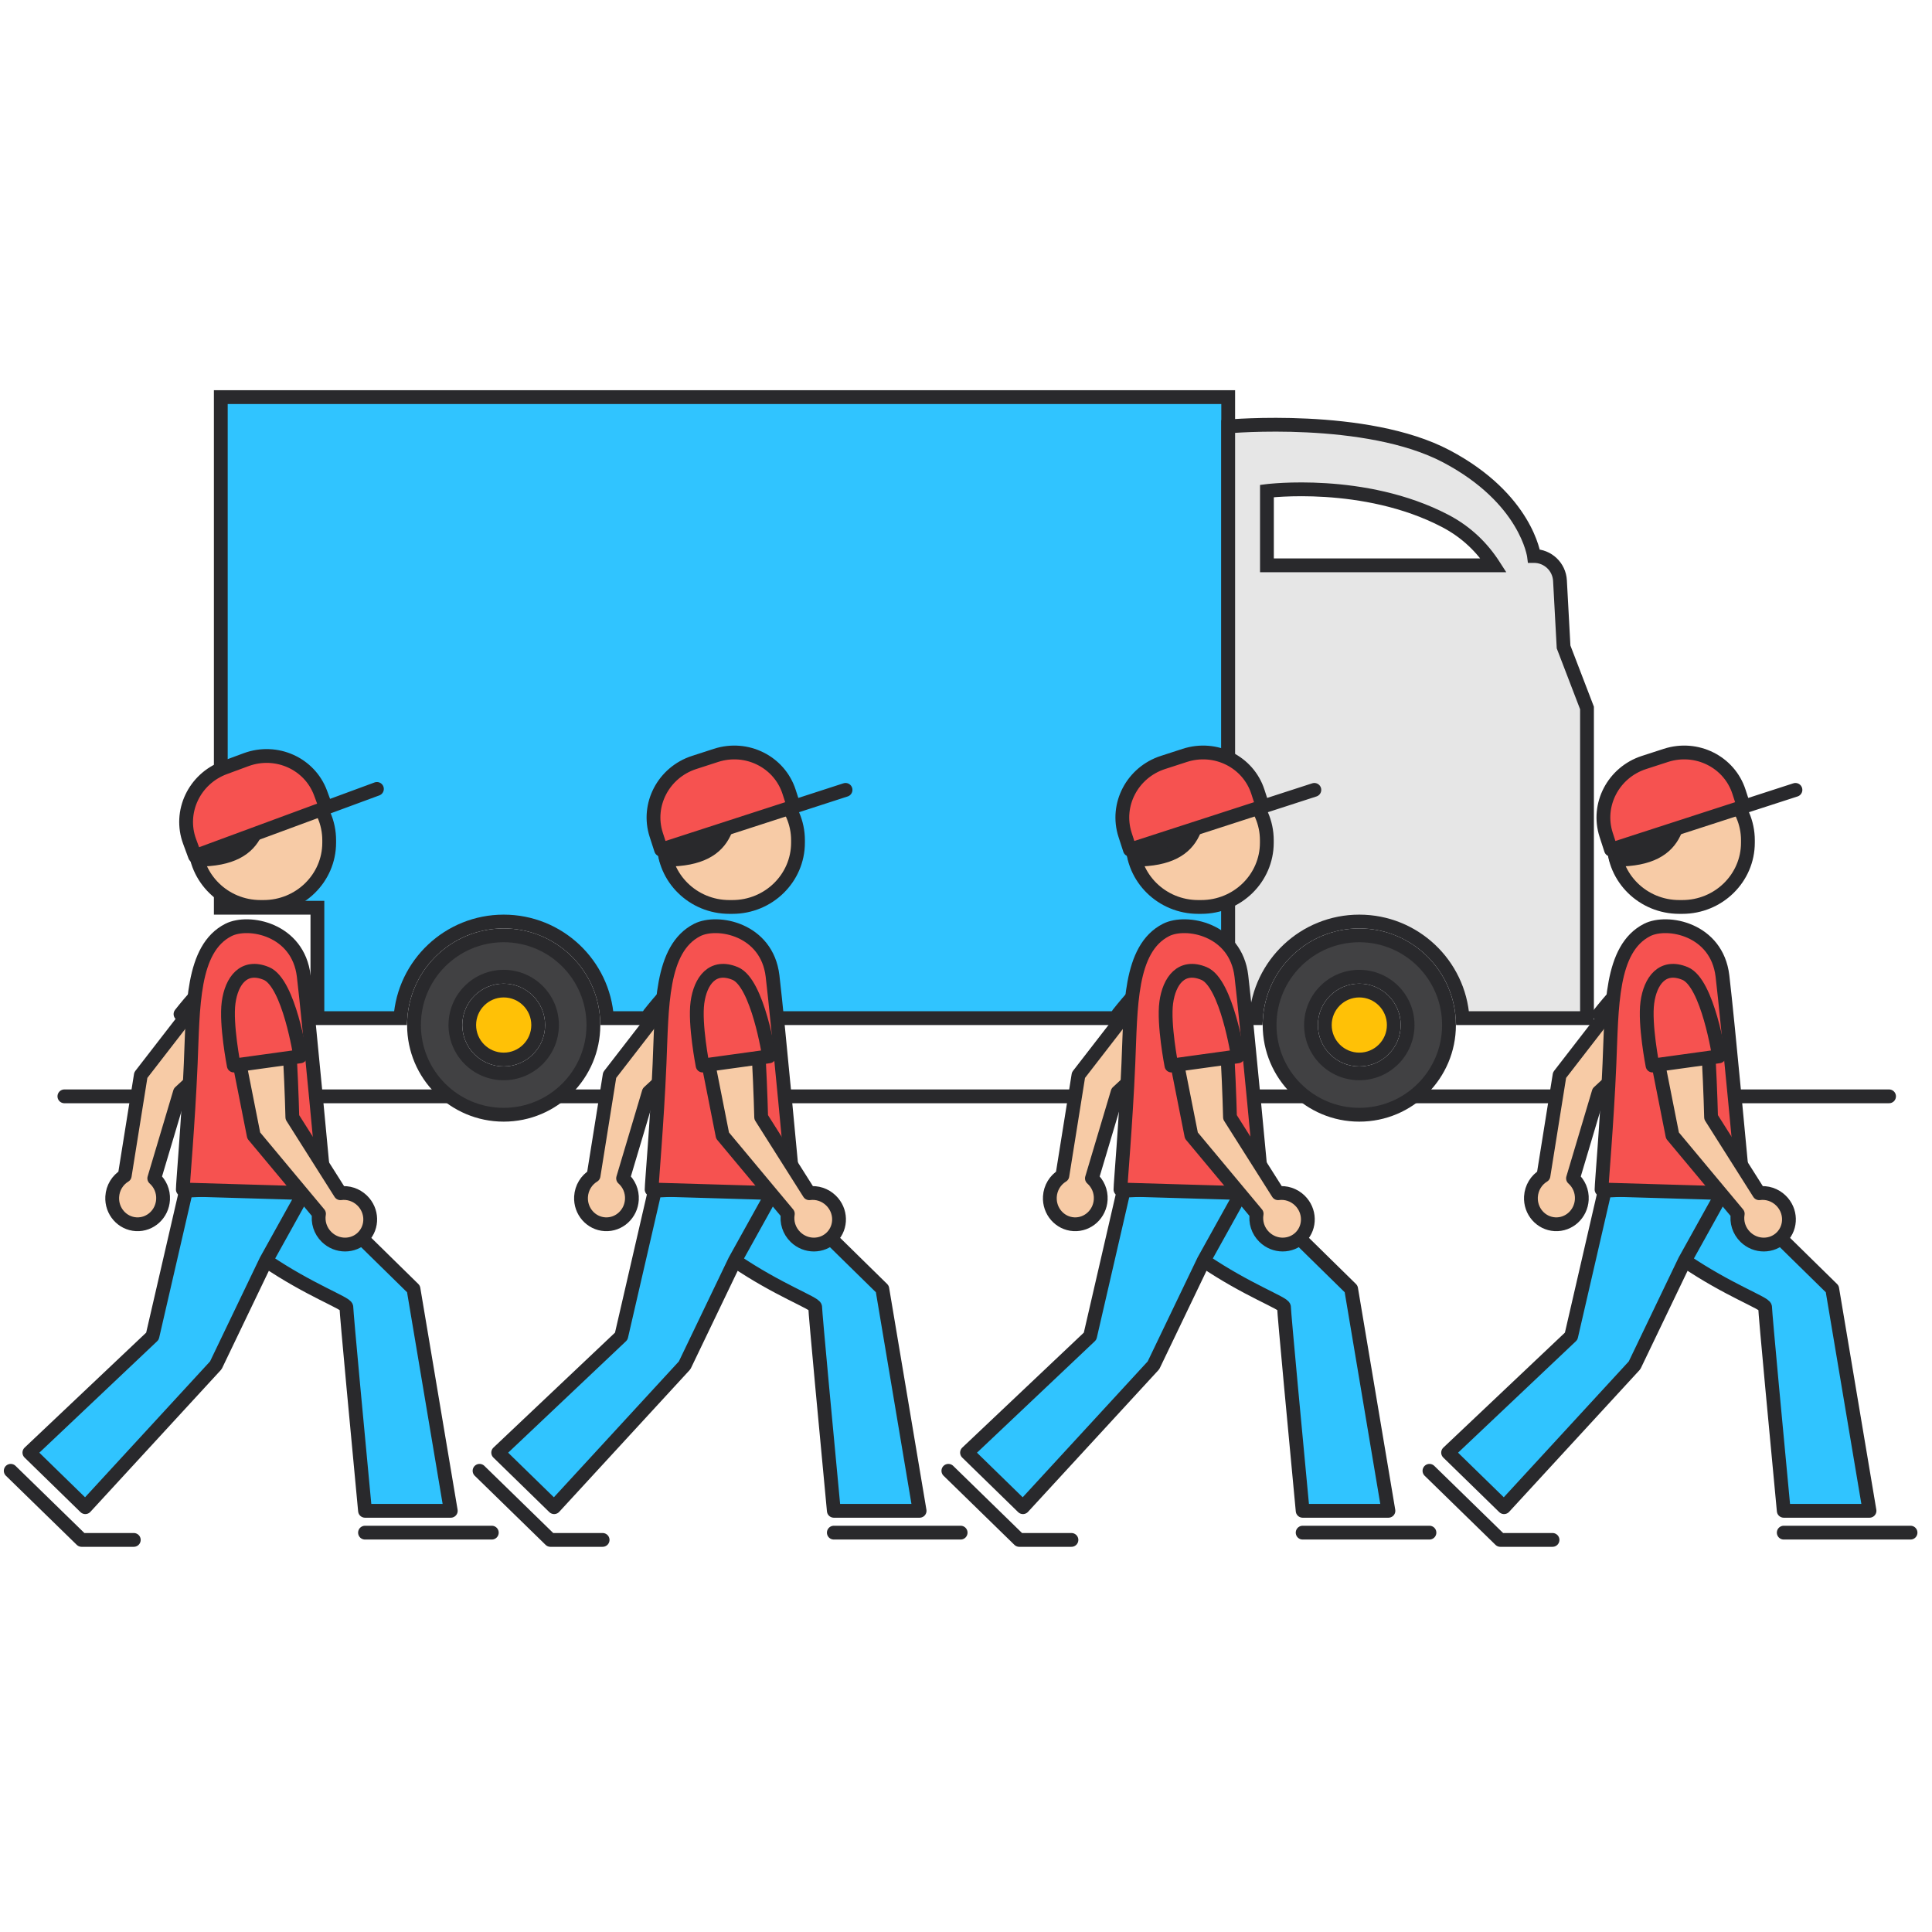
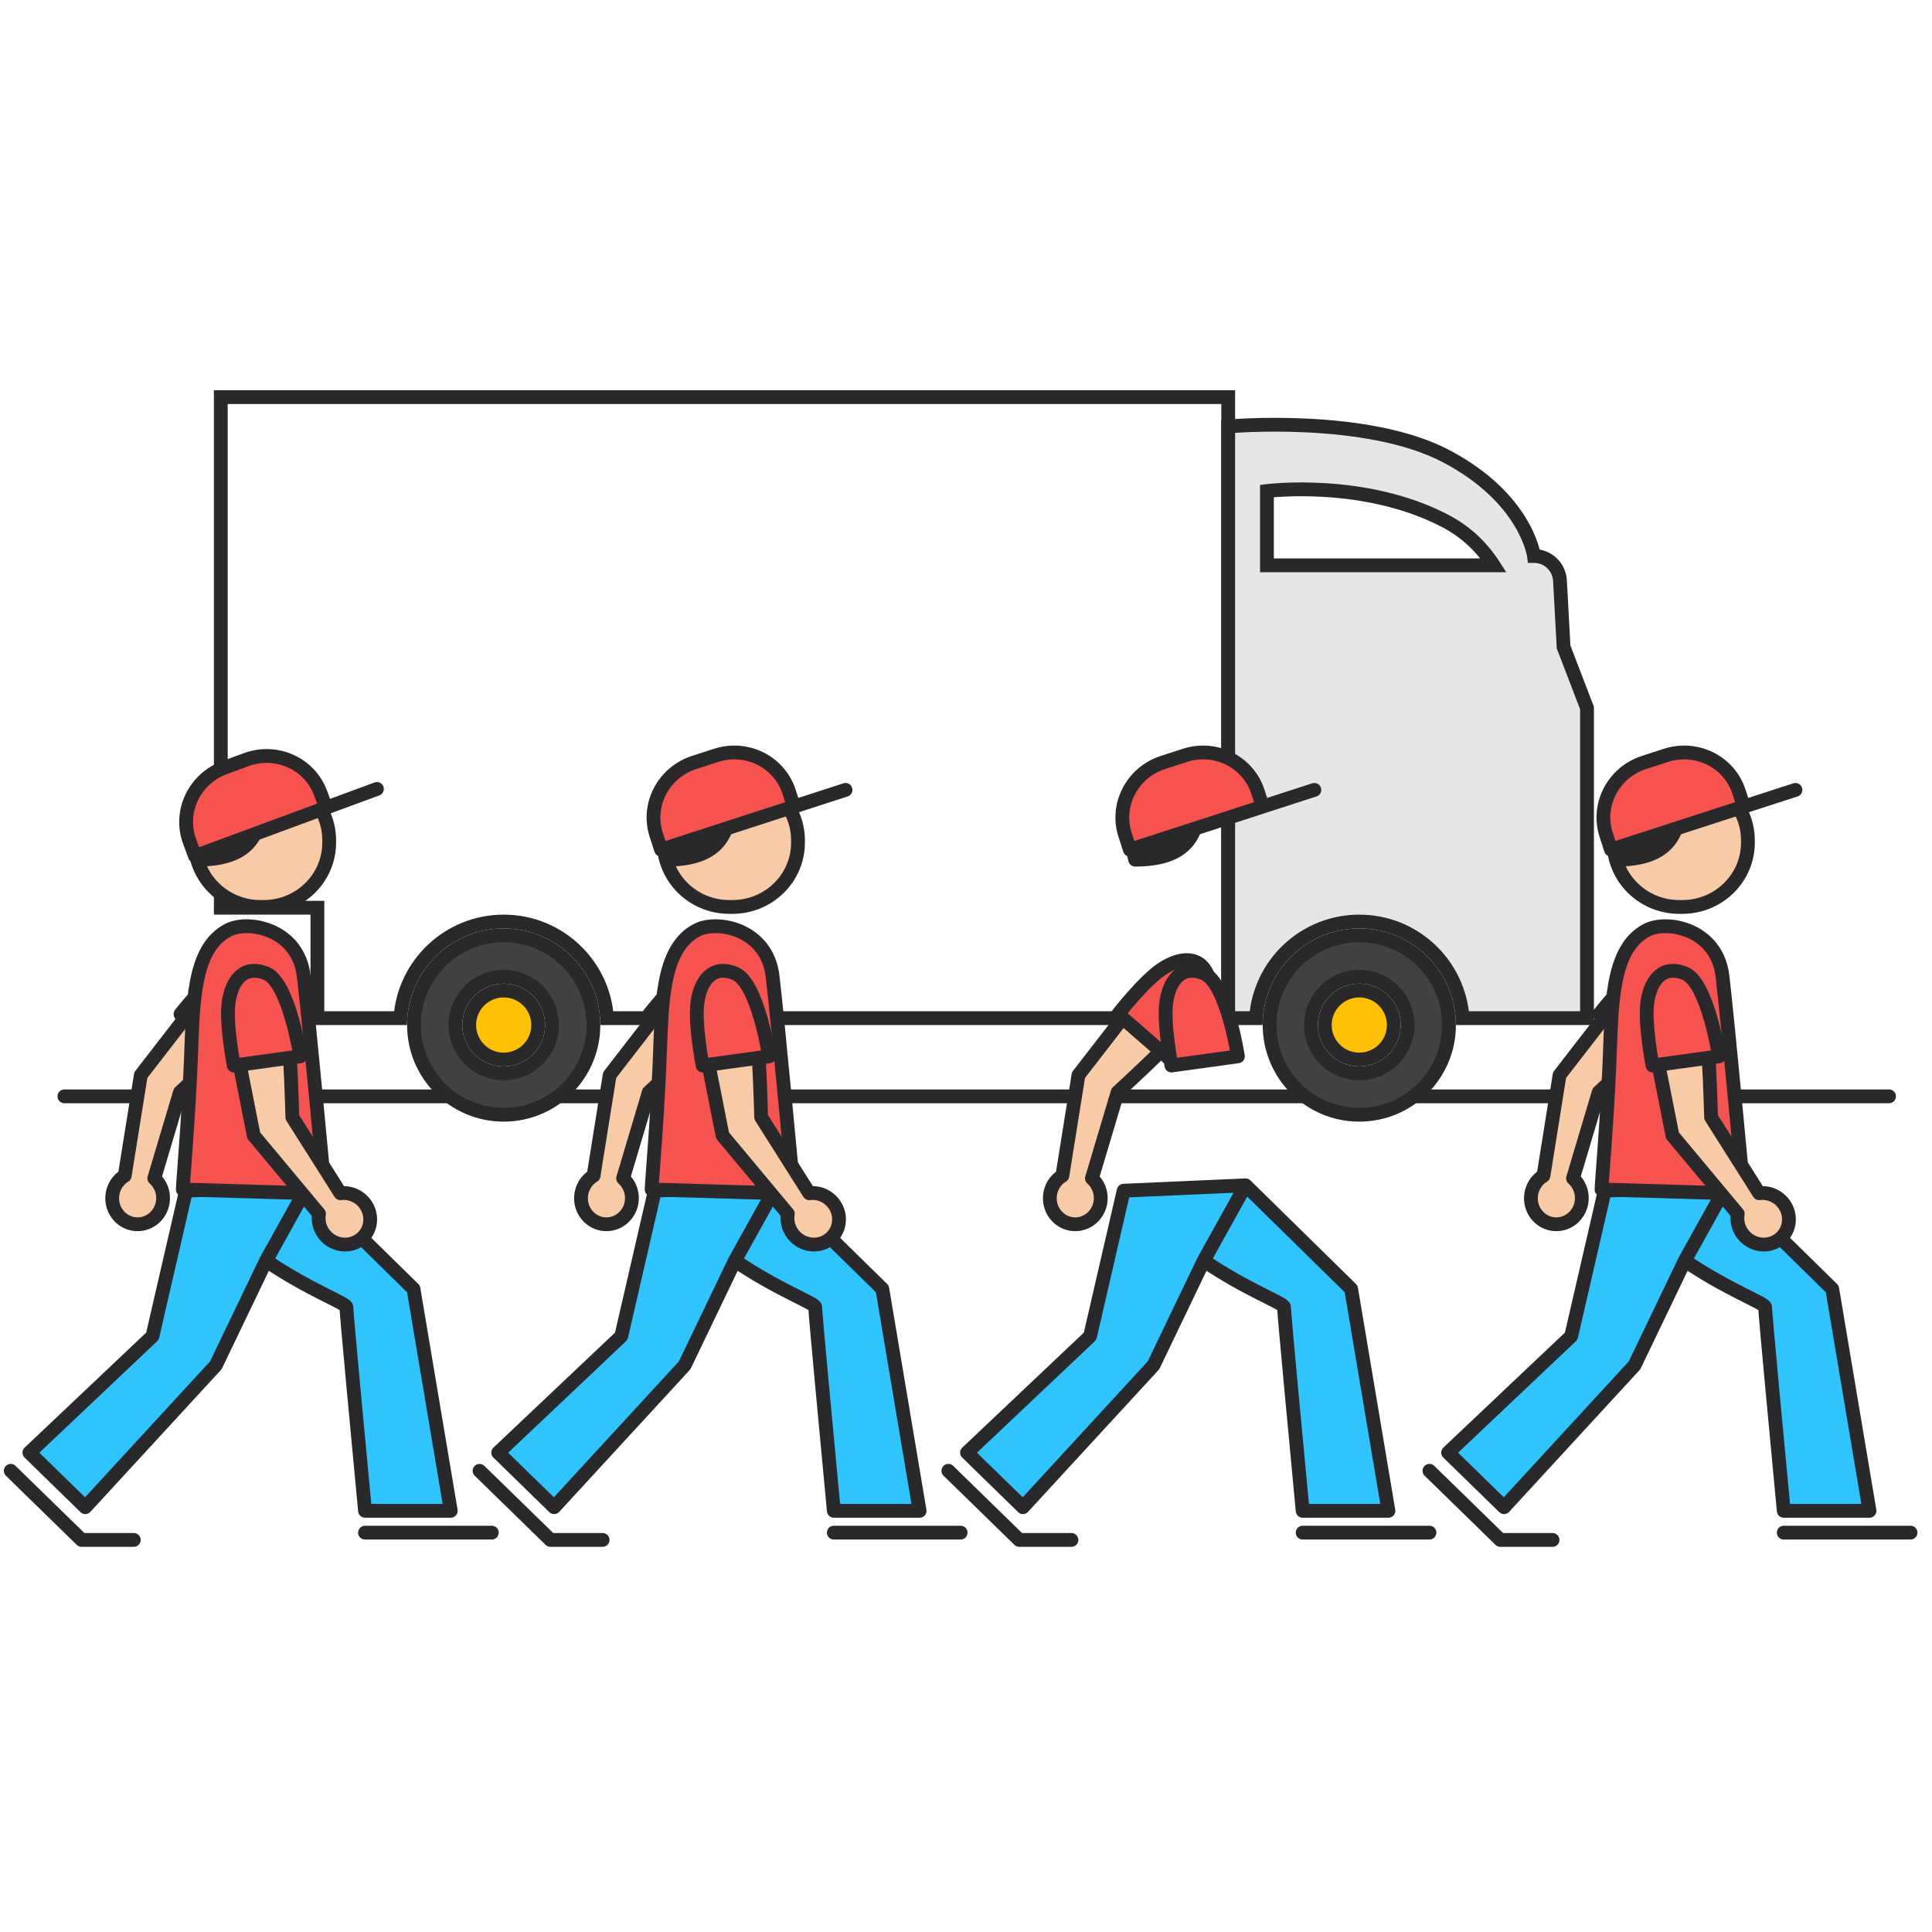
<svg xmlns="http://www.w3.org/2000/svg" width="140" height="140" viewBox="0 0 140 140" fill="none">
  <path d="M4.666 79.445H136.888" stroke="#29292C" stroke-linecap="round" />
  <path fill-rule="evenodd" clip-rule="evenodd" d="M36.5 80.778C40.09 80.778 43 77.868 43 74.278C43 70.688 40.09 67.778 36.5 67.778C32.91 67.778 30 70.688 30 74.278C30 77.868 32.91 80.778 36.5 80.778ZM36.5 77.778C38.433 77.778 40 76.211 40 74.278C40 72.345 38.433 70.778 36.5 70.778C34.567 70.778 33 72.345 33 74.278C33 76.211 34.567 77.778 36.5 77.778Z" fill="#414143" />
  <path d="M42.5 74.278C42.5 77.591 39.814 80.278 36.5 80.278V81.278C40.366 81.278 43.5 78.144 43.5 74.278H42.5ZM36.5 68.278C39.814 68.278 42.5 70.964 42.5 74.278H43.5C43.5 70.412 40.366 67.278 36.5 67.278V68.278ZM30.5 74.278C30.5 70.964 33.186 68.278 36.5 68.278V67.278C32.634 67.278 29.5 70.412 29.5 74.278H30.5ZM36.5 80.278C33.186 80.278 30.5 77.591 30.5 74.278H29.5C29.5 78.144 32.634 81.278 36.5 81.278V80.278ZM39.5 74.278C39.5 75.935 38.157 77.278 36.5 77.278V78.278C38.709 78.278 40.5 76.487 40.5 74.278H39.5ZM36.5 71.278C38.157 71.278 39.5 72.621 39.5 74.278H40.5C40.5 72.069 38.709 70.278 36.5 70.278V71.278ZM33.5 74.278C33.5 72.621 34.843 71.278 36.5 71.278V70.278C34.291 70.278 32.5 72.069 32.5 74.278H33.5ZM36.5 77.278C34.843 77.278 33.5 75.935 33.5 74.278H32.5C32.5 76.487 34.291 78.278 36.5 78.278V77.278Z" fill="#29292C" />
  <ellipse cx="36.5" cy="74.278" rx="2.5" ry="2.5" fill="#FFC106" stroke="#29292C" />
  <path fill-rule="evenodd" clip-rule="evenodd" d="M98.5 80.778C102.09 80.778 105 77.868 105 74.278C105 70.688 102.09 67.778 98.5 67.778C94.91 67.778 92 70.688 92 74.278C92 77.868 94.91 80.778 98.5 80.778ZM98.5 77.778C100.433 77.778 102 76.211 102 74.278C102 72.345 100.433 70.778 98.5 70.778C96.567 70.778 95 72.345 95 74.278C95 76.211 96.567 77.778 98.5 77.778Z" fill="#414143" />
  <path d="M104.5 74.278C104.5 77.591 101.814 80.278 98.5 80.278V81.278C102.366 81.278 105.5 78.144 105.5 74.278H104.5ZM98.5 68.278C101.814 68.278 104.5 70.964 104.5 74.278H105.5C105.5 70.412 102.366 67.278 98.5 67.278V68.278ZM92.5 74.278C92.5 70.964 95.186 68.278 98.5 68.278V67.278C94.634 67.278 91.5 70.412 91.5 74.278H92.5ZM98.5 80.278C95.186 80.278 92.5 77.591 92.5 74.278H91.5C91.5 78.144 94.634 81.278 98.5 81.278V80.278ZM101.5 74.278C101.5 75.935 100.157 77.278 98.5 77.278V78.278C100.709 78.278 102.5 76.487 102.5 74.278H101.5ZM98.5 71.278C100.157 71.278 101.5 72.621 101.5 74.278H102.5C102.5 72.069 100.709 70.278 98.5 70.278V71.278ZM95.5 74.278C95.5 72.621 96.843 71.278 98.5 71.278V70.278C96.291 70.278 94.5 72.069 94.5 74.278H95.5ZM98.5 77.278C96.843 77.278 95.5 75.935 95.5 74.278H94.5C94.5 76.487 96.291 78.278 98.5 78.278V77.278Z" fill="#29292C" />
  <ellipse cx="98.5" cy="74.278" rx="2.5" ry="2.5" fill="#FFC106" stroke="#29292C" />
-   <path fill-rule="evenodd" clip-rule="evenodd" d="M23 28.778H16V65.778H23V73.778H29.016C29.273 69.869 32.526 66.778 36.5 66.778C40.474 66.778 43.726 69.869 43.983 73.778H89V65.778H89V28.778H89H23Z" fill="#30C4FF" />
  <path d="M16 28.778V28.278H15.5V28.778H16ZM16 65.778H15.5V66.278H16V65.778ZM23 65.778H23.5V65.278H23V65.778ZM23 73.778H22.5V74.278H23V73.778ZM29.016 73.778V74.278H29.484L29.515 73.811L29.016 73.778ZM43.983 73.778L43.484 73.811L43.515 74.278H43.983V73.778ZM89 73.778V74.278H89.5V73.778H89ZM89 65.778V65.278H88.5V65.778H89ZM89 65.778V66.278H89.5V65.778H89ZM89 28.778H89.5V28.278H89V28.778ZM16 29.278H23V28.278H16V29.278ZM16.5 65.778V28.778H15.5V65.778H16.5ZM23 65.278H16V66.278H23V65.278ZM22.5 65.778V73.778H23.5V65.778H22.5ZM23 74.278H29.016V73.278H23V74.278ZM29.515 73.811C29.755 70.163 32.791 67.278 36.5 67.278V66.278C32.261 66.278 28.792 69.575 28.517 73.745L29.515 73.811ZM36.5 67.278C40.209 67.278 43.244 70.163 43.484 73.811L44.482 73.745C44.208 69.575 40.739 66.278 36.5 66.278V67.278ZM43.983 74.278H89V73.278H43.983V74.278ZM89.5 73.778V65.778H88.5V73.778H89.5ZM89 65.278H89V66.278H89V65.278ZM88.5 28.778V65.778H89.5V28.778H88.5ZM89 29.278H89V28.278H89V29.278ZM89 28.278H23V29.278H89V28.278Z" fill="#29292C" />
  <path fill-rule="evenodd" clip-rule="evenodd" d="M89 30.902C89 30.902 99.007 29.999 104.814 33.068C110.622 36.137 111.158 40.289 111.158 40.289C112.16 40.289 112.988 41.073 113.042 42.074L113.302 46.879L115 51.302V73.778H105.984C105.726 69.869 102.474 66.778 98.5 66.778C94.526 66.778 91.274 69.869 91.016 73.778H89V30.902ZM91.807 35.582C91.807 35.582 98.853 34.679 104.724 37.748C106.311 38.578 107.435 39.728 108.232 40.965H91.807V35.582Z" fill="#E6E6E6" />
  <path d="M104.814 33.068L104.581 33.51L104.814 33.068ZM89 30.902L88.955 30.404L88.5 30.445V30.902H89ZM111.158 40.289L110.662 40.353L110.718 40.789H111.158V40.289ZM113.042 42.074L113.541 42.047L113.042 42.074ZM113.302 46.879L112.803 46.906L112.807 46.984L112.836 47.058L113.302 46.879ZM115 51.302H115.5V51.209L115.467 51.123L115 51.302ZM115 73.778V74.278H115.5V73.778H115ZM105.984 73.778L105.485 73.811L105.515 74.278H105.984V73.778ZM91.016 73.778V74.278H91.485L91.515 73.811L91.016 73.778ZM89 73.778H88.5V74.278H89V73.778ZM104.724 37.748L104.956 37.305L104.724 37.748ZM91.807 35.582L91.743 35.086L91.307 35.142V35.582H91.807ZM108.232 40.965V41.465H109.149L108.653 40.694L108.232 40.965ZM91.807 40.965H91.307V41.465H91.807V40.965ZM105.048 32.626C102.043 31.038 97.997 30.493 94.754 30.335C93.123 30.255 91.676 30.272 90.636 30.309C90.117 30.327 89.698 30.351 89.409 30.37C89.264 30.379 89.151 30.388 89.075 30.394C89.036 30.397 89.007 30.399 88.987 30.401C88.977 30.402 88.969 30.402 88.964 30.403C88.961 30.403 88.959 30.403 88.958 30.403C88.957 30.404 88.956 30.404 88.956 30.404C88.956 30.404 88.956 30.404 88.955 30.404C88.955 30.404 88.955 30.404 89 30.902C89.045 31.4 89.045 31.4 89.045 31.4C89.045 31.4 89.045 31.4 89.045 31.4C89.045 31.4 89.046 31.4 89.046 31.399C89.047 31.399 89.049 31.399 89.051 31.399C89.055 31.399 89.062 31.398 89.071 31.397C89.089 31.396 89.117 31.394 89.153 31.391C89.226 31.385 89.334 31.377 89.474 31.368C89.755 31.349 90.163 31.326 90.672 31.308C91.691 31.272 93.108 31.255 94.705 31.333C97.917 31.491 101.778 32.029 104.581 33.51L105.048 32.626ZM111.158 40.289C111.654 40.225 111.654 40.225 111.654 40.224C111.654 40.224 111.654 40.224 111.654 40.224C111.654 40.223 111.654 40.223 111.654 40.222C111.653 40.221 111.653 40.219 111.653 40.217C111.652 40.214 111.652 40.209 111.651 40.203C111.649 40.192 111.647 40.176 111.643 40.157C111.637 40.119 111.627 40.066 111.612 39.998C111.583 39.864 111.535 39.674 111.459 39.439C111.308 38.969 111.044 38.318 110.592 37.571C109.686 36.072 108.033 34.203 105.048 32.626L104.581 33.51C107.403 35.002 108.923 36.743 109.736 38.088C110.144 38.763 110.377 39.342 110.508 39.746C110.573 39.948 110.612 40.106 110.635 40.211C110.647 40.263 110.654 40.302 110.658 40.326C110.66 40.338 110.661 40.347 110.662 40.351C110.662 40.354 110.662 40.355 110.662 40.355C110.662 40.355 110.662 40.355 110.662 40.355C110.662 40.355 110.662 40.355 110.662 40.354C110.662 40.354 110.662 40.354 110.662 40.354C110.662 40.353 110.662 40.353 111.158 40.289ZM113.541 42.047C113.472 40.781 112.426 39.789 111.158 39.789V40.789C111.895 40.789 112.503 41.365 112.543 42.101L113.541 42.047ZM113.802 46.852L113.541 42.047L112.543 42.101L112.803 46.906L113.802 46.852ZM115.467 51.123L113.769 46.7L112.836 47.058L114.533 51.481L115.467 51.123ZM115.5 73.778V51.302H114.5V73.778H115.5ZM105.984 74.278H115V73.278H105.984V74.278ZM98.5 67.278C102.209 67.278 105.245 70.163 105.485 73.811L106.483 73.745C106.208 69.575 102.739 66.278 98.5 66.278V67.278ZM91.515 73.811C91.755 70.163 94.791 67.278 98.5 67.278V66.278C94.261 66.278 90.792 69.575 90.517 73.745L91.515 73.811ZM89 74.278H91.016V73.278H89V74.278ZM88.5 30.902V73.778H89.5V30.902H88.5ZM104.956 37.305C101.934 35.726 98.628 35.175 96.095 35.015C94.826 34.935 93.742 34.952 92.975 34.989C92.591 35.008 92.286 35.032 92.076 35.051C91.97 35.061 91.888 35.069 91.832 35.075C91.805 35.079 91.783 35.081 91.768 35.083C91.76 35.084 91.755 35.084 91.751 35.085C91.749 35.085 91.747 35.086 91.746 35.086C91.745 35.086 91.745 35.086 91.744 35.086C91.744 35.086 91.744 35.086 91.744 35.086C91.743 35.086 91.743 35.086 91.807 35.582C91.87 36.078 91.87 36.078 91.87 36.078C91.87 36.078 91.87 36.078 91.87 36.078C91.87 36.078 91.87 36.078 91.871 36.078C91.871 36.078 91.872 36.078 91.873 36.077C91.876 36.077 91.88 36.077 91.887 36.076C91.899 36.074 91.917 36.072 91.942 36.069C91.992 36.064 92.068 36.056 92.167 36.047C92.364 36.029 92.655 36.006 93.024 35.988C93.761 35.952 94.806 35.935 96.032 36.013C98.49 36.169 101.642 36.702 104.492 38.192L104.956 37.305ZM108.653 40.694C107.815 39.394 106.628 38.18 104.956 37.305L104.492 38.192C105.993 38.976 107.056 40.062 107.812 41.236L108.653 40.694ZM91.807 41.465H108.232V40.465H91.807V41.465ZM91.307 35.582V40.965H92.307V35.582H91.307Z" fill="#29292C" />
  <path d="M10.205 77.905L12.481 74.964L14.221 72.715L17.151 75.224C15.673 76.691 14.136 78.141 13.04 79.145L11.179 85.388C11.598 85.758 11.85 86.316 11.816 86.926C11.758 87.97 10.887 88.769 9.869 88.713C8.852 88.656 8.074 87.765 8.132 86.722C8.168 86.067 8.525 85.508 9.038 85.196L10.205 77.905Z" fill="#F7CBA6" stroke="#29292C" stroke-linecap="round" stroke-linejoin="round" />
  <path d="M16.276 70.203C17.596 69.334 19.098 69.195 19.66 70.886C20.221 72.578 16.747 76.68 16.747 76.68L13.08 73.486C13.08 73.486 14.955 71.071 16.276 70.203Z" fill="#F65250" stroke="#29292C" stroke-linecap="round" stroke-linejoin="round" />
  <path d="M26.45 109.479C26 104.734 25.099 95.139 25.099 94.717C25.099 94.433 22.392 93.471 19.28 91.352L15.64 98.935L6.182 109.216L2.129 105.262L11.046 96.826L13.479 86.282L22.314 85.892L29.963 93.399L32.665 109.479H26.45Z" fill="#30C4FF" />
  <path d="M22.314 85.892L29.963 93.399L32.665 109.479H26.45C26 104.734 25.099 95.139 25.099 94.717C25.099 94.433 22.392 93.471 19.28 91.352M22.314 85.892L13.479 86.282L11.046 96.826L2.129 105.262L6.182 109.216L15.64 98.935L19.28 91.352M22.314 85.892L19.28 91.352M0.777 106.58L5.912 111.588H9.695M26.45 111.061H35.638" stroke="#29292C" stroke-linecap="round" stroke-linejoin="round" />
  <path d="M22.01 70.726C21.605 67.323 18.013 66.643 16.55 67.389C13.882 68.749 13.996 72.984 13.82 77.095C13.632 81.48 13.248 85.726 13.248 86.195L23.561 86.499C23.499 85.975 22.415 74.129 22.01 70.726Z" fill="#F65250" stroke="#29292C" stroke-linecap="round" stroke-linejoin="round" />
  <path d="M18.387 82.283L17.665 78.635L17.113 75.846L20.929 75.285C21.064 77.363 21.147 79.475 21.184 80.96L24.667 86.466C25.221 86.392 25.808 86.569 26.246 86.996C26.994 87.725 27.024 88.908 26.313 89.638C25.602 90.368 24.419 90.368 23.67 89.639C23.2 89.181 23.014 88.544 23.116 87.953L18.387 82.283Z" fill="#F7CBA6" stroke="#29292C" stroke-linecap="round" stroke-linejoin="round" />
  <path d="M16.566 72.646C16.779 71.08 17.661 69.856 19.305 70.544C20.949 71.233 21.758 76.546 21.758 76.546L16.941 77.212C16.941 77.212 16.354 74.212 16.566 72.646Z" fill="#F65250" stroke="#29292C" stroke-linecap="round" stroke-linejoin="round" />
  <path d="M14.125 60.89C14.125 58.317 16.253 56.231 18.879 56.231H19.1C21.725 56.231 23.854 58.317 23.854 60.89V61.062C23.854 63.635 21.725 65.721 19.1 65.721H18.879C16.253 65.721 14.125 63.635 14.125 61.062V60.89Z" fill="#F7CBA6" stroke="#29292C" stroke-linejoin="round" />
  <path d="M14.125 60.976C14.125 58.356 16.303 56.231 18.989 56.231C18.989 59.131 19.259 62.294 14.315 62.294C14.191 61.876 14.125 61.434 14.125 60.976Z" fill="#29292C" stroke="#29292C" stroke-linejoin="round" />
  <path d="M13.739 60.974C12.947 58.829 14.079 56.434 16.269 55.626L17.832 55.049C20.021 54.241 22.438 55.325 23.23 57.47L23.622 58.531L14.13 62.035L13.739 60.974Z" fill="#F65250" />
  <path d="M23.622 58.531L23.23 57.47C22.438 55.325 20.021 54.241 17.832 55.049L16.269 55.626C14.079 56.434 12.947 58.829 13.739 60.974L14.13 62.035L23.622 58.531ZM23.622 58.531L27.313 57.169" stroke="#29292C" stroke-linecap="round" stroke-linejoin="round" />
  <path d="M44.178 77.905L46.453 74.964L48.193 72.715L51.124 75.224C49.645 76.691 48.108 78.141 47.013 79.145L45.152 85.388C45.571 85.758 45.823 86.316 45.789 86.926C45.731 87.97 44.859 88.769 43.842 88.713C42.824 88.656 42.046 87.765 42.104 86.722C42.141 86.067 42.498 85.508 43.011 85.196L44.178 77.905Z" fill="#F7CBA6" stroke="#29292C" stroke-linecap="round" stroke-linejoin="round" />
  <path d="M50.248 70.203C51.569 69.334 53.071 69.195 53.632 70.886C54.193 72.578 50.719 76.68 50.719 76.68L47.053 73.486C47.053 73.486 48.928 71.071 50.248 70.203Z" fill="#F65250" stroke="#29292C" stroke-linecap="round" stroke-linejoin="round" />
  <path d="M60.422 109.479C59.972 104.734 59.071 95.139 59.071 94.717C59.071 94.433 56.365 93.471 53.253 91.352L49.613 98.935L40.155 109.216L36.101 105.262L45.019 96.826L47.451 86.282L56.286 85.892L63.936 93.399L66.638 109.479H60.422Z" fill="#30C4FF" />
  <path d="M56.286 85.892L63.936 93.399L66.638 109.479H60.422C59.972 104.734 59.071 95.139 59.071 94.717C59.071 94.433 56.365 93.471 53.253 91.352M56.286 85.892L47.451 86.282L45.019 96.826L36.101 105.262L40.155 109.216L49.613 98.935L53.253 91.352M56.286 85.892L53.253 91.352M34.75 106.58L39.885 111.588H43.668M60.422 111.061H69.611" stroke="#29292C" stroke-linecap="round" stroke-linejoin="round" />
  <path d="M55.982 70.726C55.578 67.323 51.986 66.643 50.522 67.389C47.855 68.749 47.969 72.984 47.792 77.095C47.605 81.48 47.22 85.726 47.22 86.195L57.533 86.499C57.471 85.975 56.387 74.129 55.982 70.726Z" fill="#F65250" stroke="#29292C" stroke-linecap="round" stroke-linejoin="round" />
  <path d="M52.359 82.283L51.638 78.635L51.085 75.846L54.902 75.285C55.036 77.363 55.119 79.475 55.157 80.96L58.64 86.466C59.194 86.392 59.781 86.569 60.218 86.996C60.967 87.725 60.997 88.908 60.286 89.638C59.574 90.368 58.391 90.368 57.643 89.639C57.173 89.181 56.986 88.544 57.089 87.953L52.359 82.283Z" fill="#F7CBA6" stroke="#29292C" stroke-linecap="round" stroke-linejoin="round" />
  <path d="M50.539 72.646C50.751 71.08 51.633 69.856 53.277 70.544C54.921 71.233 55.731 76.546 55.731 76.546L50.914 77.212C50.914 77.212 50.326 74.212 50.539 72.646Z" fill="#F65250" stroke="#29292C" stroke-linecap="round" stroke-linejoin="round" />
  <path d="M48.098 60.89C48.098 58.317 50.226 56.231 52.851 56.231H53.072C55.698 56.231 57.826 58.317 57.826 60.89V61.062C57.826 63.635 55.698 65.721 53.072 65.721H52.851C50.226 65.721 48.098 63.635 48.098 61.062V60.89Z" fill="#F7CBA6" stroke="#29292C" stroke-linejoin="round" />
  <path d="M48.098 60.976C48.098 58.355 50.276 56.231 52.962 56.231C52.962 59.131 53.232 62.294 48.288 62.294C48.164 61.875 48.098 61.433 48.098 60.976Z" fill="#29292C" stroke="#29292C" stroke-linejoin="round" />
  <path d="M47.554 60.494C46.849 58.319 48.077 55.972 50.297 55.252L51.883 54.738C54.102 54.019 56.474 55.199 57.179 57.375L57.528 58.451L47.903 61.57L47.554 60.494Z" fill="#F65250" />
  <path d="M57.528 58.451L57.179 57.375C56.474 55.199 54.102 54.019 51.883 54.738L50.297 55.252C48.077 55.972 46.849 58.319 47.554 60.494L47.903 61.57L57.528 58.451ZM57.528 58.451L61.271 57.238" stroke="#29292C" stroke-linecap="round" stroke-linejoin="round" />
  <path d="M78.15 77.905L80.426 74.964L82.166 72.715L85.097 75.224C83.618 76.691 82.081 78.141 80.986 79.145L79.124 85.388C79.543 85.758 79.796 86.316 79.762 86.926C79.704 87.97 78.832 88.769 77.814 88.713C76.797 88.656 76.019 87.765 76.077 86.722C76.113 86.067 76.471 85.508 76.983 85.196L78.15 77.905Z" fill="#F7CBA6" stroke="#29292C" stroke-linecap="round" stroke-linejoin="round" />
  <path d="M84.221 70.203C85.541 69.334 87.044 69.195 87.605 70.886C88.166 72.578 84.692 76.68 84.692 76.68L81.025 73.486C81.025 73.486 82.901 71.071 84.221 70.203Z" fill="#F65250" stroke="#29292C" stroke-linecap="round" stroke-linejoin="round" />
  <path d="M94.395 109.479C93.945 104.734 93.044 95.139 93.044 94.717C93.044 94.433 90.338 93.471 87.226 91.352L83.586 98.935L74.127 109.216L70.074 105.262L78.992 96.826L81.424 86.282L90.259 85.892L97.908 93.399L100.611 109.479H94.395Z" fill="#30C4FF" />
  <path d="M90.259 85.892L97.908 93.399L100.611 109.479H94.395C93.945 104.734 93.044 95.139 93.044 94.717C93.044 94.433 90.338 93.471 87.226 91.352M90.259 85.892L81.424 86.282L78.992 96.826L70.074 105.262L74.127 109.216L83.586 98.935L87.226 91.352M90.259 85.892L87.226 91.352M68.723 106.58L73.857 111.588H77.641M94.395 111.061H103.583" stroke="#29292C" stroke-linecap="round" stroke-linejoin="round" />
-   <path d="M89.955 70.726C89.55 67.323 85.959 66.643 84.495 67.389C81.827 68.749 81.941 72.984 81.765 77.095C81.577 81.48 81.193 85.726 81.193 86.195L91.506 86.499C91.444 85.975 90.36 74.129 89.955 70.726Z" fill="#F65250" stroke="#29292C" stroke-linecap="round" stroke-linejoin="round" />
-   <path d="M86.332 82.283L85.61 78.635L85.058 75.846L88.875 75.284C89.009 77.363 89.092 79.475 89.13 80.96L92.613 86.465C93.167 86.392 93.753 86.569 94.191 86.996C94.939 87.725 94.969 88.907 94.258 89.637C93.547 90.367 92.364 90.368 91.616 89.639C91.146 89.181 90.959 88.544 91.061 87.953L86.332 82.283Z" fill="#F7CBA6" stroke="#29292C" stroke-linecap="round" stroke-linejoin="round" />
  <path d="M84.511 72.646C84.724 71.08 85.606 69.856 87.25 70.544C88.894 71.232 89.704 76.546 89.704 76.546L84.886 77.212C84.886 77.212 84.299 74.212 84.511 72.646Z" fill="#F65250" stroke="#29292C" stroke-linecap="round" stroke-linejoin="round" />
-   <path d="M82.07 60.89C82.07 58.317 84.199 56.231 86.824 56.231H87.045C89.671 56.231 91.799 58.317 91.799 60.89V61.062C91.799 63.635 89.671 65.721 87.045 65.721H86.824C84.199 65.721 82.07 63.635 82.07 61.062V60.89Z" fill="#F7CBA6" stroke="#29292C" stroke-linejoin="round" />
  <path d="M82.07 60.976C82.07 58.355 84.248 56.231 86.935 56.231C86.935 59.131 87.205 62.294 82.26 62.294C82.137 61.875 82.07 61.433 82.07 60.976Z" fill="#29292C" stroke="#29292C" stroke-linejoin="round" />
  <path d="M81.527 60.494C80.822 58.319 82.05 55.972 84.27 55.252L85.855 54.738C88.075 54.019 90.446 55.199 91.151 57.375L91.5 58.451L81.876 61.57L81.527 60.494Z" fill="#F65250" />
  <path d="M91.5 58.451L91.151 57.375C90.446 55.199 88.075 54.019 85.855 54.738L84.27 55.252C82.05 55.972 80.822 58.319 81.527 60.494L81.876 61.57L91.5 58.451ZM91.5 58.451L95.243 57.238" stroke="#29292C" stroke-linecap="round" stroke-linejoin="round" />
  <path d="M113.012 77.905L115.287 74.964L117.027 72.715L119.958 75.224C118.479 76.691 116.942 78.141 115.847 79.145L113.986 85.388C114.405 85.758 114.657 86.316 114.623 86.926C114.565 87.97 113.693 88.769 112.676 88.713C111.658 88.656 110.88 87.765 110.938 86.722C110.975 86.067 111.332 85.508 111.845 85.196L113.012 77.905Z" fill="#F7CBA6" stroke="#29292C" stroke-linecap="round" stroke-linejoin="round" />
  <path d="M119.082 70.203C120.403 69.334 121.905 69.195 122.466 70.886C123.027 72.578 119.553 76.68 119.553 76.68L115.887 73.486C115.887 73.486 117.762 71.071 119.082 70.203Z" fill="#F65250" stroke="#29292C" stroke-linecap="round" stroke-linejoin="round" />
  <path d="M129.257 109.479C128.806 104.734 127.905 95.139 127.905 94.717C127.905 94.433 125.199 93.471 122.087 91.352L118.447 98.935L108.989 109.216L104.935 105.262L113.853 96.826L116.285 86.282L125.12 85.892L132.77 93.399L135.472 109.479H129.257Z" fill="#30C4FF" />
  <path d="M125.12 85.892L132.77 93.399L135.472 109.479H129.257C128.806 104.734 127.905 95.139 127.905 94.717C127.905 94.433 125.199 93.471 122.087 91.352M125.12 85.892L116.285 86.282L113.853 96.826L104.935 105.262L108.989 109.216L118.447 98.935L122.087 91.352M125.12 85.892L122.087 91.352M103.584 106.58L108.718 111.588H112.502M129.257 111.061H138.445" stroke="#29292C" stroke-linecap="round" stroke-linejoin="round" />
  <path d="M124.816 70.726C124.412 67.323 120.82 66.643 119.356 67.389C116.689 68.749 116.803 72.984 116.626 77.095C116.439 81.48 116.054 85.726 116.054 86.195L126.367 86.499C126.305 85.975 125.221 74.129 124.816 70.726Z" fill="#F65250" stroke="#29292C" stroke-linecap="round" stroke-linejoin="round" />
  <path d="M121.193 82.283L120.471 78.635L119.919 75.846L123.736 75.285C123.87 77.363 123.953 79.475 123.991 80.96L127.474 86.466C128.028 86.392 128.615 86.569 129.052 86.996C129.801 87.725 129.831 88.908 129.12 89.638C128.408 90.368 127.225 90.368 126.477 89.639C126.007 89.181 125.82 88.544 125.923 87.953L121.193 82.283Z" fill="#F7CBA6" stroke="#29292C" stroke-linecap="round" stroke-linejoin="round" />
  <path d="M119.373 72.646C119.585 71.08 120.467 69.856 122.111 70.544C123.755 71.233 124.565 76.546 124.565 76.546L119.748 77.212C119.748 77.212 119.16 74.212 119.373 72.646Z" fill="#F65250" stroke="#29292C" stroke-linecap="round" stroke-linejoin="round" />
  <path d="M116.932 60.89C116.932 58.317 119.06 56.231 121.685 56.231H121.906C124.532 56.231 126.66 58.317 126.66 60.89V61.062C126.66 63.635 124.532 65.721 121.906 65.721H121.685C119.06 65.721 116.932 63.635 116.932 61.062V60.89Z" fill="#F7CBA6" stroke="#29292C" stroke-linejoin="round" />
  <path d="M116.932 60.976C116.932 58.355 119.109 56.231 121.796 56.231C121.796 59.131 122.066 62.294 117.122 62.294C116.998 61.875 116.932 61.433 116.932 60.976Z" fill="#29292C" stroke="#29292C" stroke-linejoin="round" />
  <path d="M116.388 60.494C115.683 58.319 116.911 55.972 119.131 55.252L120.716 54.738C122.936 54.019 125.308 55.199 126.013 57.375L126.362 58.451L116.737 61.57L116.388 60.494Z" fill="#F65250" />
  <path d="M126.362 58.451L126.013 57.375C125.308 55.199 122.936 54.019 120.716 54.738L119.131 55.252C116.911 55.972 115.683 58.319 116.388 60.494L116.737 61.57L126.362 58.451ZM126.362 58.451L130.105 57.238" stroke="#29292C" stroke-linecap="round" stroke-linejoin="round" />
</svg>